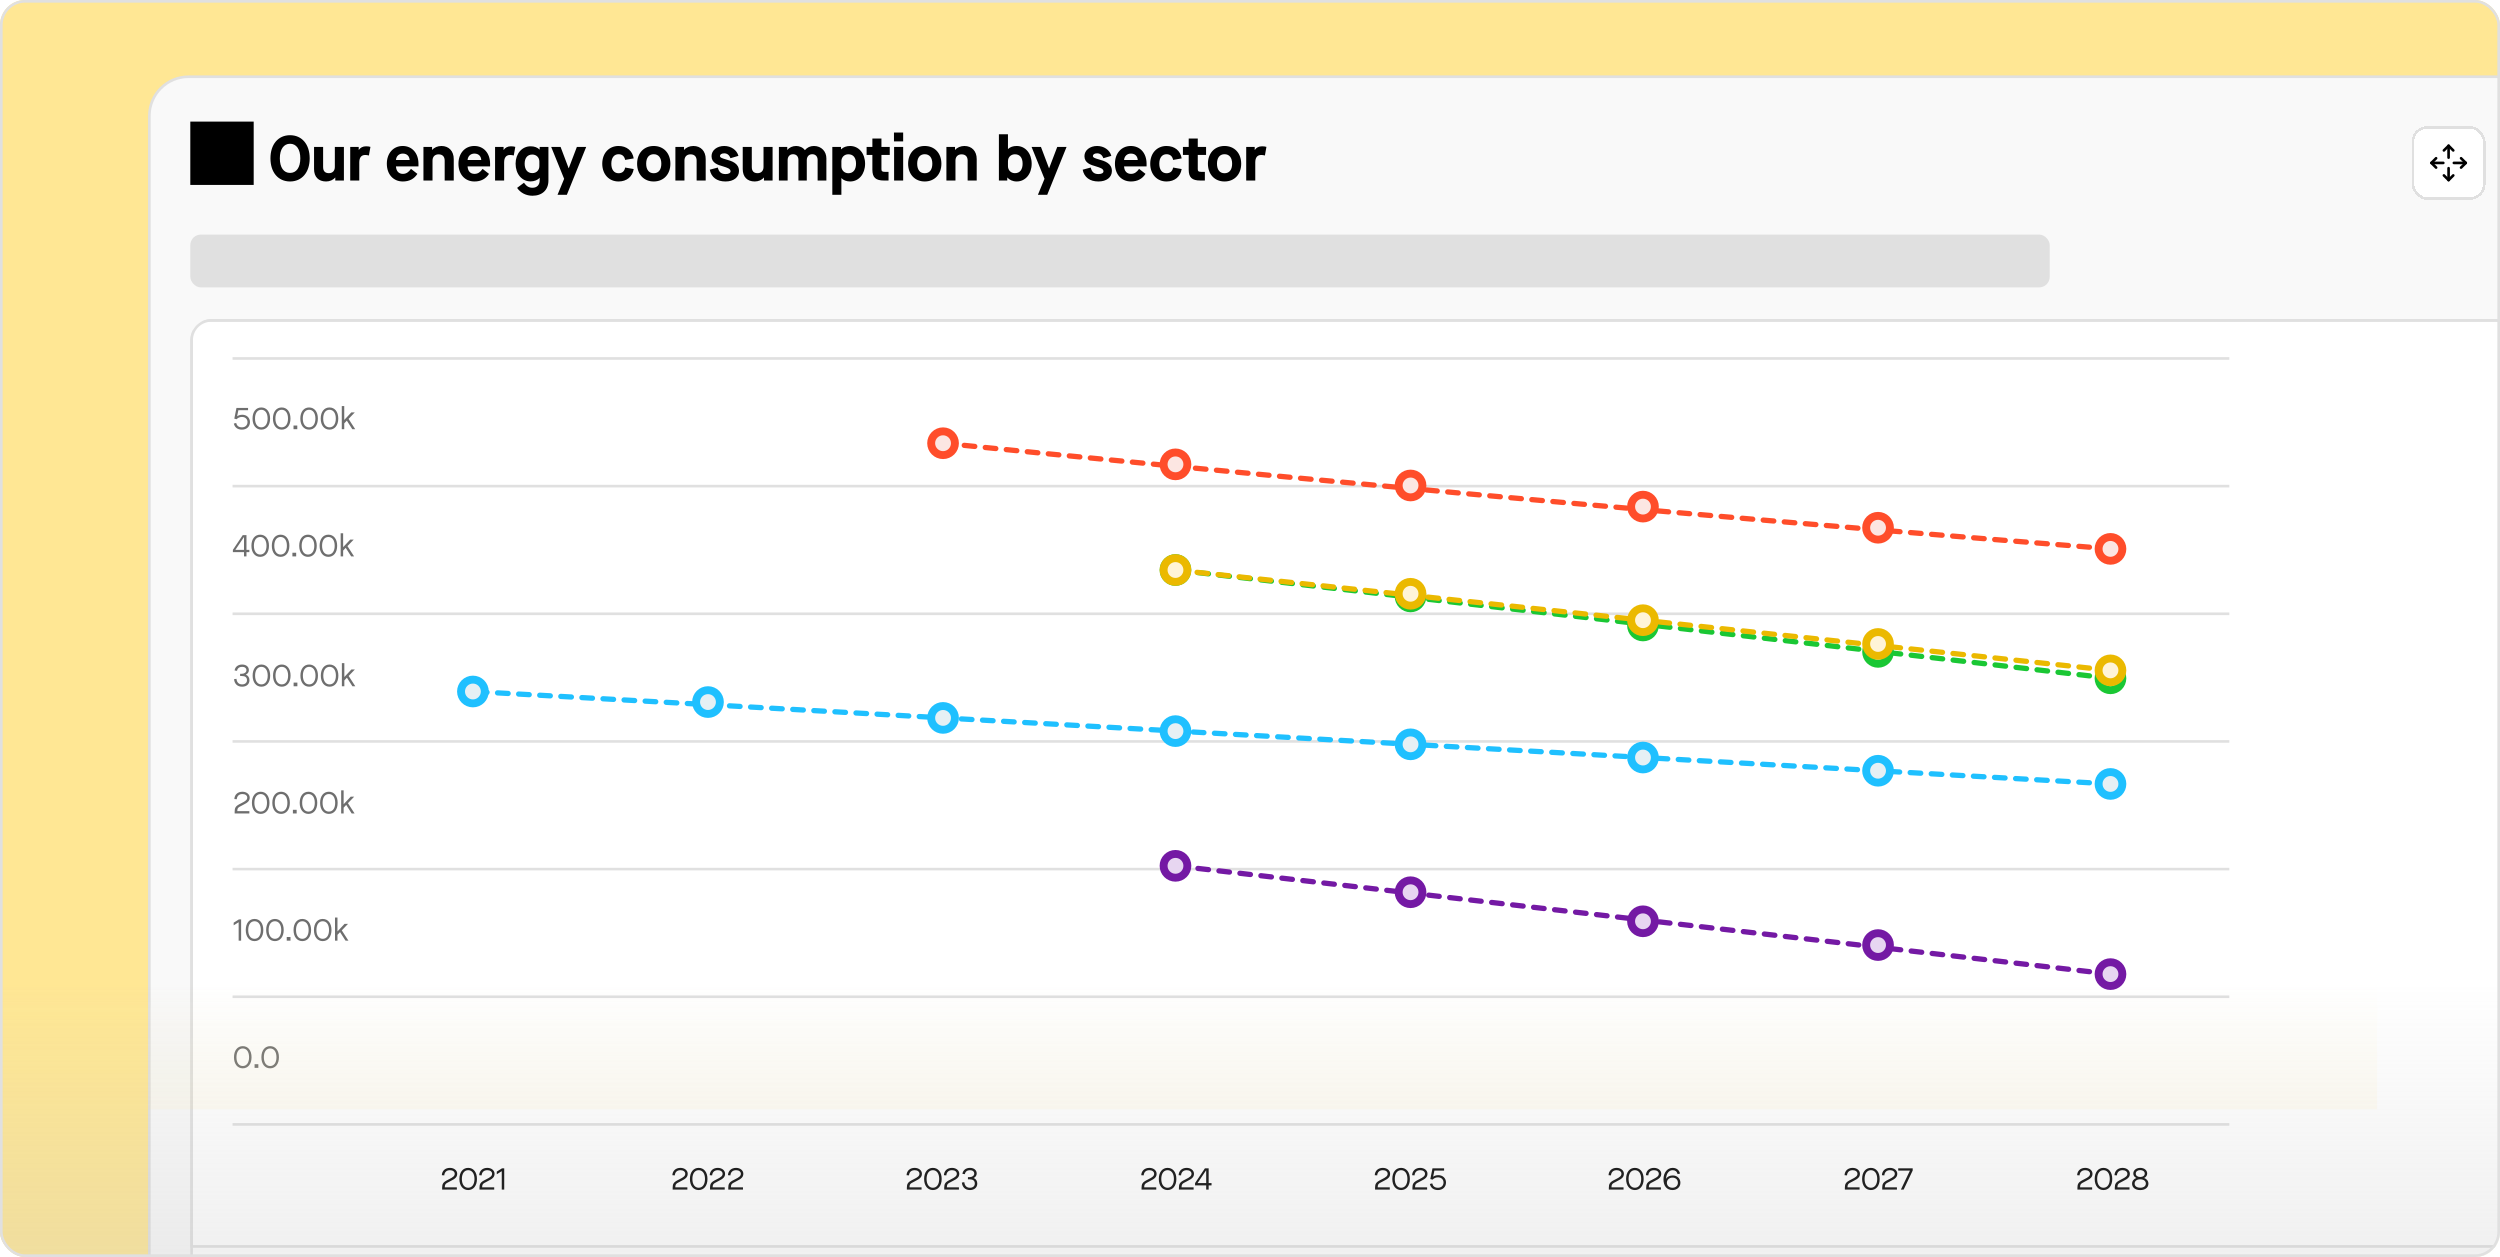
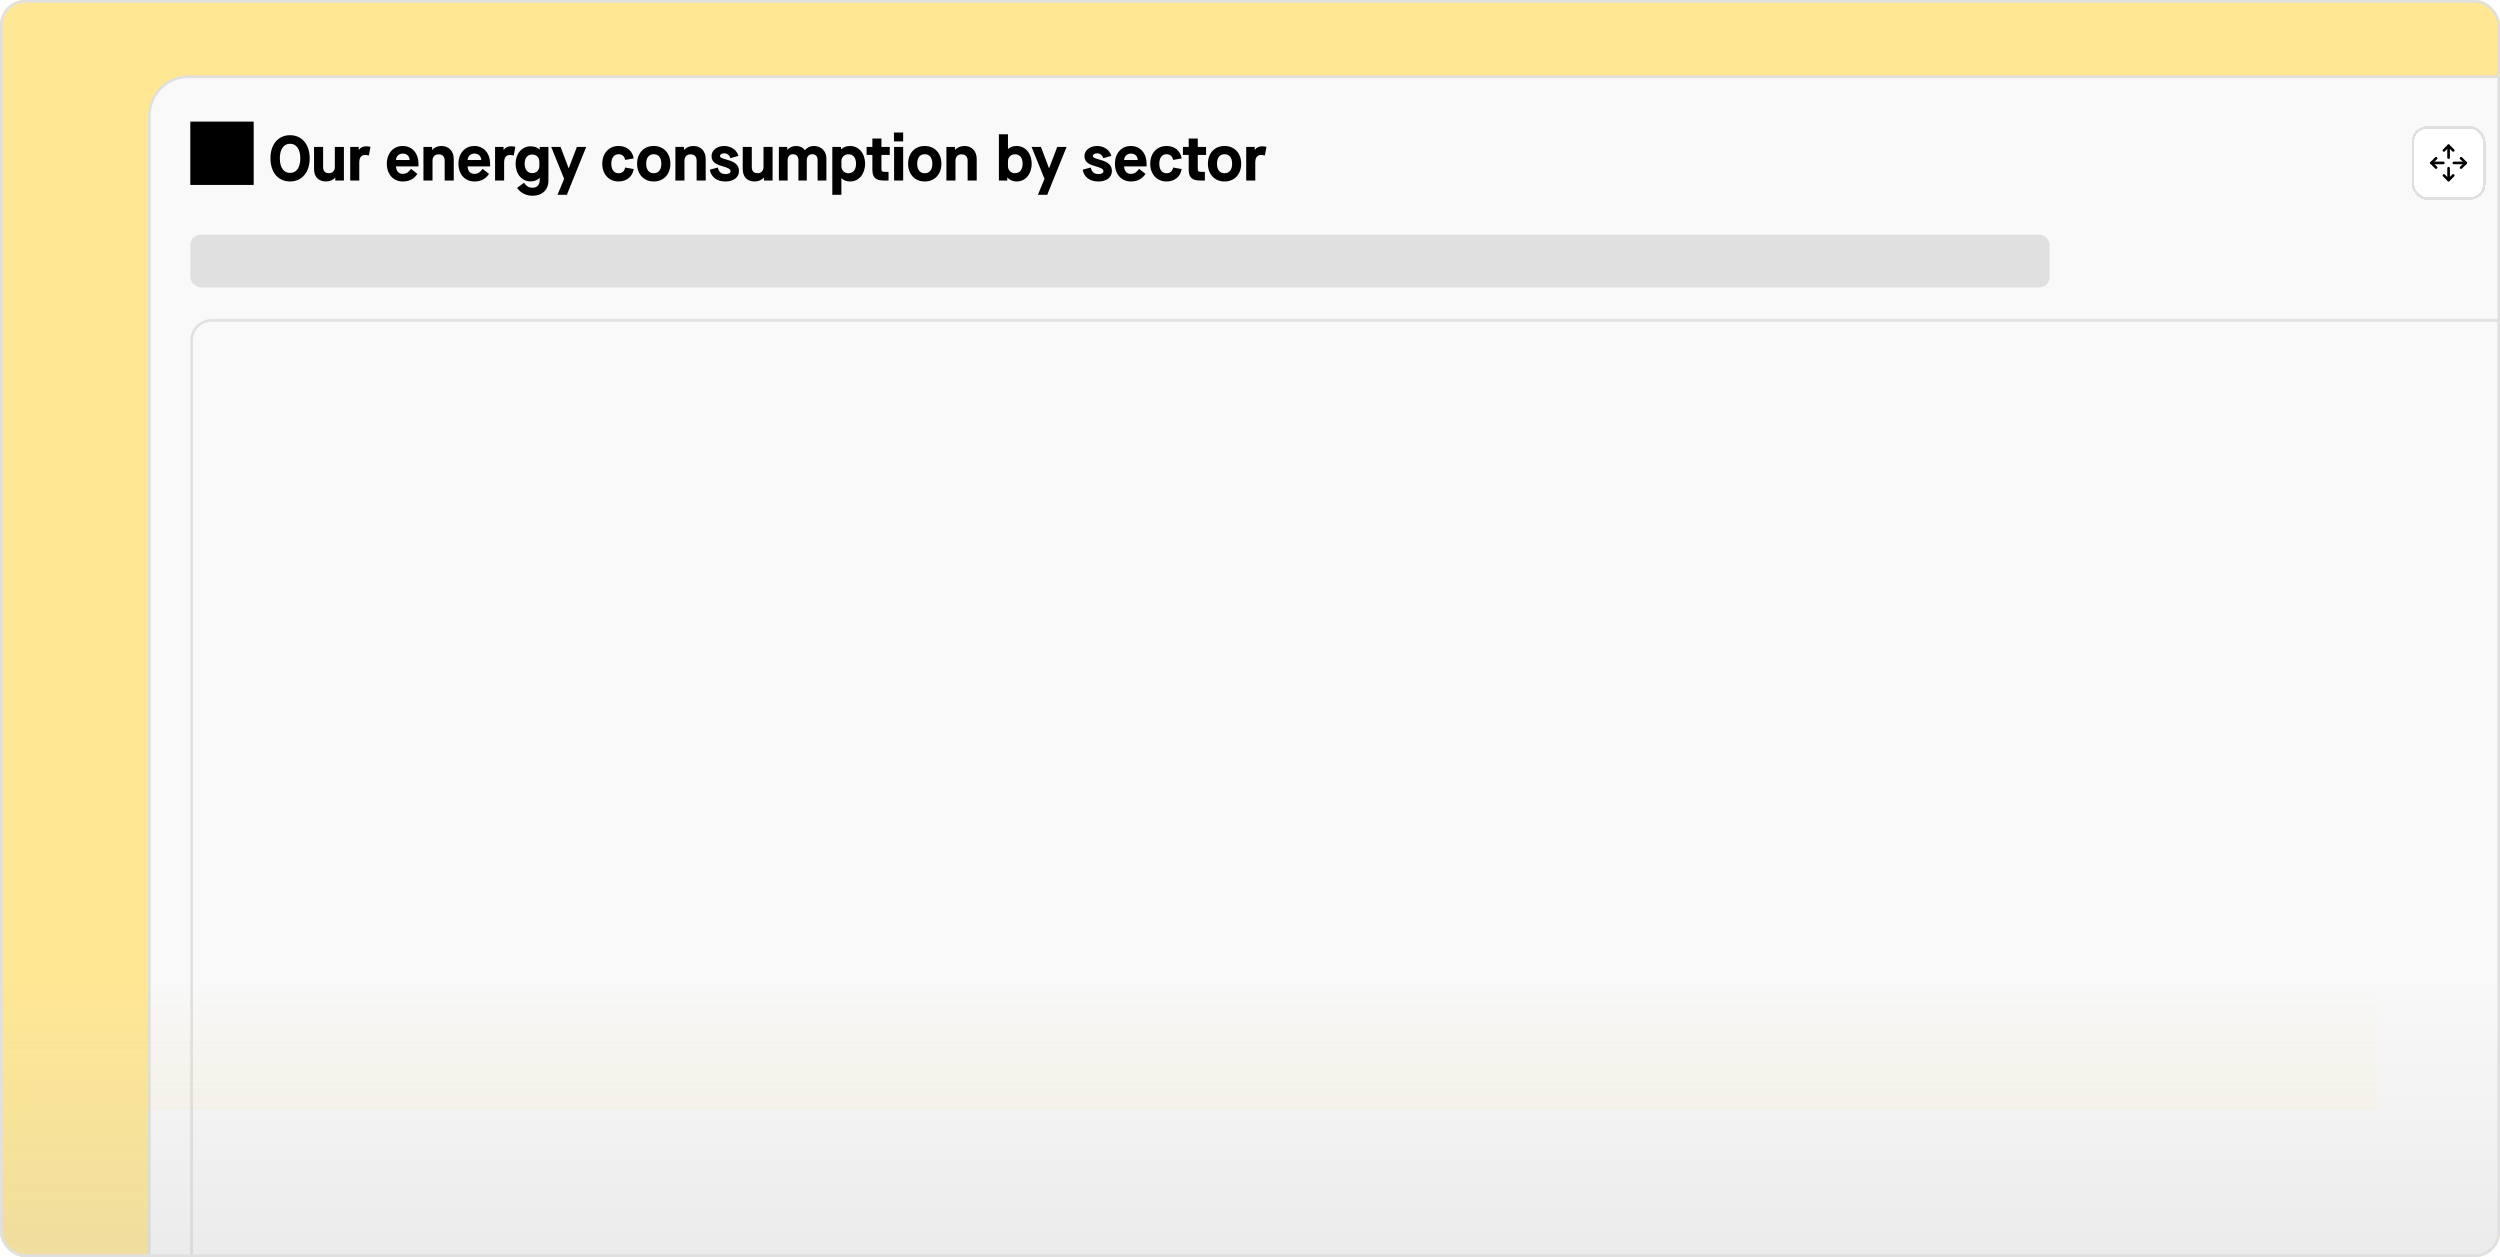
<svg xmlns="http://www.w3.org/2000/svg" width="1790" height="900" viewBox="0 0 1790 900" fill="none">
  <g clip-path="url(#clip0_1207_55841)">
    <rect width="1790" height="900" rx="18" fill="#FFE794" />
    <rect x="106.946" y="54.946" width="1770.11" height="949.109" rx="28.054" fill="#F9F9F9" />
    <rect x="106.946" y="54.946" width="1770.11" height="949.109" rx="28.054" stroke="#E0E0E0" stroke-width="1.891" />
    <path d="M136.258 132.435H181.644V87.048H136.258V132.435ZM207.667 129.939C199.18 129.939 193.643 123.403 193.643 113.372C193.643 103.342 199.18 96.806 207.667 96.806C216.154 96.806 221.737 103.342 221.737 113.372C221.737 123.403 216.154 129.939 207.667 129.939ZM207.667 123.811C212.251 123.811 215.02 119.908 215.02 113.372C215.02 106.837 212.206 102.934 207.667 102.934C203.174 102.934 200.36 106.837 200.36 113.372C200.36 119.908 203.128 123.811 207.667 123.811ZM233.481 129.939C228.035 129.939 224.858 126.625 224.858 121.043V105.203H231.348V119.545C231.348 122.541 232.755 123.993 235.523 123.993C238.11 123.993 239.744 122.268 239.744 119.545V105.203H246.235V129.258H240.062V127.125H239.971C238.564 128.849 236.113 129.939 233.481 129.939ZM250.753 129.258V105.203H256.835V107.336H256.925C257.969 105.748 259.739 104.749 262.099 104.749C263.279 104.749 264.278 104.885 265.231 105.157L264.142 111.33C263.098 111.058 262.326 110.967 261.464 110.967C258.695 110.967 257.243 112.828 257.243 116.323V129.258H250.753ZM288.452 129.939C281.644 129.939 276.97 124.855 276.97 117.23C276.97 109.742 281.644 104.522 288.316 104.522C295.034 104.522 299.618 109.651 299.618 117.23V119.137H283.505C283.687 122.541 285.502 124.492 288.452 124.492C290.813 124.492 292.583 123.358 294.262 120.907L298.846 124.492C296.531 128.123 292.991 129.939 288.452 129.939ZM283.505 114.553H293.309C293.082 111.648 291.312 109.968 288.362 109.968C285.684 109.968 283.732 111.784 283.505 114.553ZM303.187 129.258V105.203H309.359V107.336H309.45C310.857 105.611 313.399 104.522 316.077 104.522C321.341 104.522 324.882 108.153 324.882 113.872V129.258H318.391V115.006C318.391 112.147 316.848 110.513 314.034 110.513C311.311 110.513 309.677 112.238 309.677 115.006V129.258H303.187ZM339.734 129.939C332.926 129.939 328.251 124.855 328.251 117.23C328.251 109.742 332.926 104.522 339.598 104.522C346.315 104.522 350.899 109.651 350.899 117.23V119.137H334.787C334.968 122.541 336.784 124.492 339.734 124.492C342.094 124.492 343.864 123.358 345.544 120.907L350.128 124.492C347.813 128.123 344.273 129.939 339.734 129.939ZM334.787 114.553H344.59C344.363 111.648 342.593 109.968 339.643 109.968C336.965 109.968 335.014 111.784 334.787 114.553ZM354.468 129.258V105.203H360.55V107.336H360.641C361.685 105.748 363.455 104.749 365.815 104.749C366.995 104.749 367.994 104.885 368.947 105.157L367.857 111.33C366.814 111.058 366.042 110.967 365.18 110.967C362.411 110.967 360.959 112.828 360.959 116.323V129.258H354.468ZM381.234 140.151C376.65 140.151 372.565 138.017 370.251 134.523L375.152 130.846C377.059 133.479 378.692 134.432 381.28 134.432C384.502 134.432 386.408 132.389 386.408 129.076V127.306H386.317C385.137 128.849 382.55 129.893 379.918 129.893C373.655 129.893 369.161 124.583 369.161 117.185C369.161 110.059 373.7 104.749 379.918 104.749C382.596 104.749 384.865 105.566 386.317 107.109H386.408V105.203H392.672V129.303C392.672 135.975 388.224 140.151 381.234 140.151ZM381.143 123.948C384.093 123.948 386.181 121.86 386.181 118.91V115.687C386.181 112.737 384.048 110.649 381.143 110.649C377.649 110.649 375.652 113.1 375.652 117.185C375.652 121.451 377.694 123.948 381.143 123.948ZM399.199 139.47L403.919 128.032L394.66 105.203H401.378L407.142 120.453H407.233L413.042 105.203H419.714L405.871 139.47H399.199ZM442.878 129.939C436.07 129.939 431.213 124.81 431.213 117.23C431.213 109.651 436.07 104.522 442.878 104.522C448.733 104.522 452.863 107.971 453.725 113.418L447.598 114.507C447.099 111.875 445.465 110.422 442.878 110.422C439.701 110.422 437.704 112.919 437.704 117.23C437.704 121.542 439.701 124.038 442.878 124.038C445.556 124.038 447.144 122.586 447.598 119.954L453.725 121.043C452.863 126.489 448.733 129.939 442.878 129.939ZM468.058 129.939C461.024 129.939 456.167 124.81 456.167 117.23C456.167 109.651 461.024 104.522 468.058 104.522C475.139 104.522 479.995 109.651 479.995 117.23C479.995 124.81 475.139 129.939 468.058 129.939ZM468.058 124.038C471.508 124.038 473.505 121.542 473.505 117.23C473.505 112.919 471.508 110.422 468.058 110.422C464.654 110.422 462.657 112.919 462.657 117.23C462.657 121.542 464.654 124.038 468.058 124.038ZM483.581 129.258V105.203H489.754V107.336H489.844C491.251 105.611 493.793 104.522 496.471 104.522C501.736 104.522 505.276 108.153 505.276 113.872V129.258H498.786V115.006C498.786 112.147 497.242 110.513 494.428 110.513C491.705 110.513 490.071 112.238 490.071 115.006V129.258H483.581ZM519.448 129.939C513.32 129.939 509.236 126.943 508.192 121.497L513.956 119.954C514.727 123.176 516.361 124.628 519.448 124.628C521.717 124.628 523.078 123.902 523.078 122.677C523.078 120.771 520.718 120.09 517.859 119.182C513.774 118.047 509.462 116.64 509.462 111.784C509.462 107.654 513.32 104.522 518.54 104.522C523.396 104.522 527.572 107.336 528.706 111.602L522.988 113.282C522.171 110.922 520.582 109.787 518.54 109.787C516.634 109.787 515.499 110.604 515.499 111.693C515.499 112.919 517.314 113.418 519.811 114.144C523.986 115.324 529.115 116.867 529.115 122.45C529.115 126.943 525.302 129.939 519.448 129.939ZM540.417 129.939C534.971 129.939 531.794 126.625 531.794 121.043V105.203H538.284V119.545C538.284 122.541 539.691 123.993 542.46 123.993C545.047 123.993 546.681 122.268 546.681 119.545V105.203H553.171V129.258H546.998V127.125H546.908C545.501 128.849 543.05 129.939 540.417 129.939ZM557.689 129.258V105.203H563.68V107.336H563.771C565.132 105.566 567.538 104.522 570.08 104.522C572.394 104.522 574.936 105.566 576.252 107.472H576.343C577.931 105.611 580.019 104.522 582.788 104.522C588.234 104.522 591.684 108.561 591.684 113.327V129.258H585.42V114.553C585.42 111.92 583.877 110.422 581.562 110.422C579.202 110.422 577.659 112.102 577.659 114.689V129.258H571.668V114.553C571.668 111.92 570.125 110.422 567.81 110.422C565.45 110.422 563.952 112.102 563.952 114.689V129.258H557.689ZM595.94 139.47V105.203H602.158V106.882H602.248C603.792 105.384 606.016 104.522 608.648 104.522C614.911 104.522 619.405 109.878 619.405 117.23C619.405 124.628 614.911 129.939 608.693 129.939C606.152 129.939 603.792 129.031 602.521 127.579H602.43V139.47H595.94ZM607.423 124.038C610.917 124.038 612.914 121.497 612.914 117.23C612.914 112.919 610.963 110.468 607.423 110.468C604.518 110.468 602.43 112.556 602.43 115.506V118.955C602.43 121.86 604.518 124.038 607.423 124.038ZM637.057 110.922H631.112V121.088C631.112 122.586 631.656 123.04 633.562 123.04H636.195V129.258H632.927C626.981 129.258 624.621 127.079 624.621 121.497V110.922H620.491V105.203H624.621V99.166H631.112V105.203H637.057V110.922ZM640.083 101.254V94.9H646.664V101.254H640.083ZM640.174 129.258V105.203H646.664V129.258H640.174ZM662.104 129.939C655.069 129.939 650.213 124.81 650.213 117.23C650.213 109.651 655.069 104.522 662.104 104.522C669.185 104.522 674.041 109.651 674.041 117.23C674.041 124.81 669.185 129.939 662.104 129.939ZM662.104 124.038C665.554 124.038 667.551 121.542 667.551 117.23C667.551 112.919 665.554 110.422 662.104 110.422C658.7 110.422 656.703 112.919 656.703 117.23C656.703 121.542 658.7 124.038 662.104 124.038ZM677.627 129.258V105.203H683.799V107.336H683.89C685.297 105.611 687.839 104.522 690.517 104.522C695.781 104.522 699.322 108.153 699.322 113.872V129.258H692.831V115.006C692.831 112.147 691.288 110.513 688.474 110.513C685.751 110.513 684.117 112.238 684.117 115.006V129.258H677.627ZM727.921 129.939C725.062 129.939 722.611 128.713 721.294 127.125H721.204V129.258H715.213V96.126H721.703V106.655H721.794C723.291 105.248 725.425 104.522 727.921 104.522C734.184 104.522 738.678 109.832 738.678 117.23C738.678 124.628 734.184 129.939 727.921 129.939ZM726.695 123.993C730.19 123.993 732.187 121.497 732.187 117.23C732.187 112.919 730.236 110.468 726.695 110.468C723.791 110.468 721.703 112.556 721.703 115.506V118.955C721.703 121.86 723.791 123.993 726.695 123.993ZM743.145 139.47L747.865 128.032L738.606 105.203H745.323L751.088 120.453H751.178L756.988 105.203H763.66L749.817 139.47H743.145ZM786.449 129.939C780.322 129.939 776.237 126.943 775.193 121.497L780.957 119.954C781.729 123.176 783.363 124.628 786.449 124.628C788.718 124.628 790.08 123.902 790.08 122.677C790.08 120.771 787.72 120.09 784.86 119.182C780.775 118.047 776.464 116.64 776.464 111.784C776.464 107.654 780.322 104.522 785.541 104.522C790.397 104.522 794.573 107.336 795.708 111.602L789.989 113.282C789.172 110.922 787.583 109.787 785.541 109.787C783.635 109.787 782.5 110.604 782.5 111.693C782.5 112.919 784.316 113.418 786.812 114.144C790.987 115.324 796.116 116.867 796.116 122.45C796.116 126.943 792.304 129.939 786.449 129.939ZM809.779 129.939C802.971 129.939 798.296 124.855 798.296 117.23C798.296 109.742 802.971 104.522 809.642 104.522C816.36 104.522 820.944 109.651 820.944 117.23V119.137H804.831C805.013 122.541 806.828 124.492 809.779 124.492C812.139 124.492 813.909 123.358 815.588 120.907L820.172 124.492C817.857 128.123 814.317 129.939 809.779 129.939ZM804.831 114.553H814.635C814.408 111.648 812.638 109.968 809.688 109.968C807.01 109.968 805.058 111.784 804.831 114.553ZM835.224 129.939C828.416 129.939 823.56 124.81 823.56 117.23C823.56 109.651 828.416 104.522 835.224 104.522C841.079 104.522 845.209 107.971 846.072 113.418L839.944 114.507C839.445 111.875 837.811 110.422 835.224 110.422C832.047 110.422 830.05 112.919 830.05 117.23C830.05 121.542 832.047 124.038 835.224 124.038C837.902 124.038 839.491 122.586 839.944 119.954L846.072 121.043C845.209 126.489 841.079 129.939 835.224 129.939ZM863.547 110.922H857.602V121.088C857.602 122.586 858.146 123.04 860.053 123.04H862.685V129.258H859.417C853.471 129.258 851.111 127.079 851.111 121.497V110.922H846.981V105.203H851.111V99.166H857.602V105.203H863.547V110.922ZM876.76 129.939C869.725 129.939 864.869 124.81 864.869 117.23C864.869 109.651 869.725 104.522 876.76 104.522C883.84 104.522 888.697 109.651 888.697 117.23C888.697 124.81 883.84 129.939 876.76 129.939ZM876.76 124.038C880.21 124.038 882.207 121.542 882.207 117.23C882.207 112.919 880.21 110.422 876.76 110.422C873.356 110.422 871.359 112.919 871.359 117.23C871.359 121.542 873.356 124.038 876.76 124.038ZM892.283 129.258V105.203H898.365V107.336H898.455C899.499 105.748 901.269 104.749 903.629 104.749C904.809 104.749 905.808 104.885 906.761 105.157L905.672 111.33C904.628 111.058 903.856 110.967 902.994 110.967C900.225 110.967 898.773 112.828 898.773 116.323V129.258H892.283Z" fill="black" />
    <g filter="url(#filter0_d_1207_55841)">
      <rect x="1726.71" y="88.283" width="52.951" height="52.951" rx="11.347" fill="white" shape-rendering="crispEdges" />
      <rect x="1727.66" y="89.229" width="51.06" height="51.06" rx="10.401" stroke="#E0E0E0" stroke-width="1.891" shape-rendering="crispEdges" />
      <path d="M1756.53 123.705L1753.19 127.05L1749.84 123.705" stroke="black" stroke-width="1.891" stroke-linecap="round" stroke-linejoin="round" />
      <path d="M1753.19 118.541V127.051" stroke="black" stroke-width="1.891" stroke-linecap="round" stroke-linejoin="round" />
      <path d="M1749.84 105.812L1753.19 102.467L1756.53 105.812" stroke="black" stroke-width="1.891" stroke-linecap="round" stroke-linejoin="round" />
      <path d="M1753.19 110.977V102.467" stroke="black" stroke-width="1.891" stroke-linecap="round" stroke-linejoin="round" />
      <path d="M1744.24 118.102L1740.89 114.757L1744.24 111.412" stroke="black" stroke-width="1.891" stroke-linecap="round" stroke-linejoin="round" />
      <path d="M1749.4 114.758H1740.89" stroke="black" stroke-width="1.891" stroke-linecap="round" stroke-linejoin="round" />
      <path d="M1762.13 111.412L1765.48 114.757L1762.13 118.102" stroke="black" stroke-width="1.891" stroke-linecap="round" stroke-linejoin="round" />
      <path d="M1756.97 114.758H1765.48" stroke="black" stroke-width="1.891" stroke-linecap="round" stroke-linejoin="round" />
    </g>
    <rect x="136.258" y="167.951" width="1331.34" height="37.822" rx="7.564" fill="#E0E0E0" />
    <g clip-path="url(#clip1_1207_55841)">
      <rect x="136.258" y="228.467" width="1711.48" height="746.276" rx="15.129" fill="white" />
      <g clip-path="url(#clip2_1207_55841)">
        <rect x="136.258" y="228.467" width="1711.48" height="664.958" fill="white" />
        <rect x="166.516" y="255.717" width="1429.68" height="1.891" fill="#E0E0E0" />
        <rect x="166.516" y="347.121" width="1429.68" height="1.891" fill="#E0E0E0" />
        <rect x="166.516" y="438.523" width="1429.68" height="1.891" fill="#E0E0E0" />
        <rect x="166.516" y="529.928" width="1429.68" height="1.891" fill="#E0E0E0" />
        <rect x="166.516" y="621.332" width="1429.68" height="1.891" fill="#E0E0E0" />
        <rect x="166.516" y="712.734" width="1429.68" height="1.891" fill="#E0E0E0" />
        <rect x="166.516" y="804.139" width="1429.68" height="1.891" fill="#E0E0E0" />
        <path d="M1511.1 697.463L841.642 619.928" stroke="#7419A4" stroke-width="3.782" stroke-linecap="round" stroke-dasharray="7.56 7.56" />
        <circle cx="841.642" cy="619.929" r="8.51" fill="#E7D6F1" stroke="#7419A4" stroke-width="5.673" />
        <circle cx="1009.95" cy="638.839" r="8.51" fill="#E7D6F1" stroke="#7419A4" stroke-width="5.673" />
        <circle cx="1176.37" cy="659.642" r="8.51" fill="#E7D6F1" stroke="#7419A4" stroke-width="5.673" />
        <circle cx="1344.68" cy="676.663" r="8.51" fill="#E7D6F1" stroke="#7419A4" stroke-width="5.673" />
        <circle cx="1511.1" cy="697.466" r="8.51" fill="#E7D6F1" stroke="#7419A4" stroke-width="5.673" />
        <path d="M1511.1 561.302C1511.1 561.302 395.473 498.067 338.606 495.113" stroke="#1FC0FF" stroke-width="3.782" stroke-linecap="round" stroke-dasharray="7.56 7.56" />
-         <circle cx="506.915" cy="502.679" r="8.51" fill="#E6F0F4" stroke="#1FC0FF" stroke-width="5.673" />
        <circle cx="338.606" cy="495.114" r="8.51" fill="#E6F0F4" stroke="#1FC0FF" stroke-width="5.673" />
        <circle cx="675.224" cy="514.024" r="8.51" fill="#E6F0F4" stroke="#1FC0FF" stroke-width="5.673" />
        <circle cx="841.642" cy="523.479" r="8.51" fill="#E6F0F4" stroke="#1FC0FF" stroke-width="5.673" />
        <circle cx="1009.95" cy="532.937" r="8.51" fill="#E6F0F4" stroke="#1FC0FF" stroke-width="5.673" />
        <circle cx="1344.68" cy="551.849" r="8.51" fill="#E6F0F4" stroke="#1FC0FF" stroke-width="5.673" />
        <circle cx="1176.37" cy="542.392" r="8.51" fill="#E6F0F4" stroke="#1FC0FF" stroke-width="5.673" />
        <circle cx="1511.1" cy="561.302" r="8.51" fill="#E6F0F4" stroke="#1FC0FF" stroke-width="5.673" />
        <path d="M1511.09 485.659L841.642 408.123" stroke="#1AC734" stroke-width="3.782" stroke-linecap="round" stroke-dasharray="7.56 7.56" />
        <circle cx="841.642" cy="408.124" r="8.51" fill="#DDF3D8" stroke="#1AC734" stroke-width="5.673" />
        <circle cx="1009.95" cy="427.034" r="8.51" fill="#DDF3D8" stroke="#1AC734" stroke-width="5.673" />
        <circle cx="1176.37" cy="447.837" r="8.51" fill="#DDF3D8" stroke="#1AC734" stroke-width="5.673" />
        <circle cx="1344.68" cy="466.749" r="8.51" fill="#DDF3D8" stroke="#1AC734" stroke-width="5.673" />
        <circle cx="1511.09" cy="485.661" r="8.51" fill="#DDF3D8" stroke="#1AC734" stroke-width="5.673" />
        <path d="M1511.09 479.985L841.642 408.123" stroke="#EBB900" stroke-width="3.782" stroke-linecap="round" stroke-dasharray="7.56 7.56" />
-         <circle cx="841.642" cy="408.124" r="8.51" fill="#FFF4D7" stroke="#EBB900" stroke-width="5.673" />
        <circle cx="1009.95" cy="425.144" r="8.51" fill="#FFF4D7" stroke="#EBB900" stroke-width="5.673" />
        <circle cx="1176.37" cy="444.056" r="8.51" fill="#FFF4D7" stroke="#EBB900" stroke-width="5.673" />
        <circle cx="1344.68" cy="461.075" r="8.51" fill="#FFF4D7" stroke="#EBB900" stroke-width="5.673" />
        <circle cx="1511.09" cy="479.985" r="8.51" fill="#FFF4D7" stroke="#EBB900" stroke-width="5.673" />
        <path d="M1511.1 392.992C1063.55 357.543 675.224 317.348 675.224 317.348" stroke="#FF4D2A" stroke-width="3.782" stroke-linecap="round" stroke-dasharray="7.56 7.56" />
        <circle cx="841.642" cy="332.478" r="8.51" fill="#FCE6E2" stroke="#FF4D2A" stroke-width="5.673" />
        <circle cx="675.224" cy="317.349" r="8.51" fill="#FCE6E2" stroke="#FF4D2A" stroke-width="5.673" />
        <circle cx="1009.95" cy="347.604" r="8.51" fill="#FCE6E2" stroke="#FF4D2A" stroke-width="5.673" />
        <circle cx="1176.37" cy="362.735" r="8.51" fill="#FCE6E2" stroke="#FF4D2A" stroke-width="5.673" />
        <circle cx="1344.68" cy="377.864" r="8.51" fill="#FCE6E2" stroke="#FF4D2A" stroke-width="5.673" />
        <circle cx="1511.1" cy="392.993" r="8.51" fill="#FCE6E2" stroke="#FF4D2A" stroke-width="5.673" />
        <path d="M173.392 491.681C170.033 491.681 167.923 489.729 167.56 486.303L169.307 486.03C169.602 488.685 171.009 490.024 173.392 490.024C175.479 490.024 176.841 488.822 176.841 487.052C176.841 484.986 175.593 484.011 173.051 484.011H171.917V482.445H173.051C174.958 482.445 176.433 481.356 176.433 479.971C176.433 478.405 175.275 477.452 173.369 477.452C171.372 477.452 169.988 478.519 169.715 480.312L167.968 480.062C168.331 477.452 170.442 475.796 173.369 475.796C176.251 475.796 178.203 477.407 178.203 479.835C178.203 481.174 177.363 482.445 176.024 483.035V483.08C177.635 483.67 178.611 485.145 178.611 487.052C178.611 489.82 176.523 491.681 173.392 491.681ZM187.164 491.681C183.465 491.681 180.878 488.685 180.878 483.738C180.878 478.791 183.442 475.796 187.164 475.796C190.886 475.796 193.45 478.791 193.45 483.738C193.45 488.685 190.863 491.681 187.164 491.681ZM187.164 490.024C189.865 490.024 191.68 487.732 191.68 483.738C191.68 479.744 189.865 477.452 187.164 477.452C184.464 477.452 182.648 479.744 182.648 483.738C182.648 487.732 184.464 490.024 187.164 490.024ZM201.768 491.681C198.069 491.681 195.482 488.685 195.482 483.738C195.482 478.791 198.047 475.796 201.768 475.796C205.49 475.796 208.055 478.791 208.055 483.738C208.055 488.685 205.467 491.681 201.768 491.681ZM201.768 490.024C204.469 490.024 206.284 487.732 206.284 483.738C206.284 479.744 204.469 477.452 201.768 477.452C199.068 477.452 197.253 479.744 197.253 483.738C197.253 487.732 199.068 490.024 201.768 490.024ZM210.222 491.363V488.731H212.923V491.363H210.222ZM221.381 491.681C217.682 491.681 215.095 488.685 215.095 483.738C215.095 478.791 217.66 475.796 221.381 475.796C225.103 475.796 227.667 478.791 227.667 483.738C227.667 488.685 225.08 491.681 221.381 491.681ZM221.381 490.024C224.082 490.024 225.897 487.732 225.897 483.738C225.897 479.744 224.082 477.452 221.381 477.452C218.681 477.452 216.865 479.744 216.865 483.738C216.865 487.732 218.681 490.024 221.381 490.024ZM235.986 491.681C232.287 491.681 229.7 488.685 229.7 483.738C229.7 478.791 232.264 475.796 235.986 475.796C239.707 475.796 242.272 478.791 242.272 483.738C242.272 488.685 239.685 491.681 235.986 491.681ZM235.986 490.024C238.686 490.024 240.502 487.732 240.502 483.738C240.502 479.744 238.686 477.452 235.986 477.452C233.285 477.452 231.47 479.744 231.47 483.738C231.47 487.732 233.285 490.024 235.986 490.024ZM244.781 491.363V474.797H246.551V484.691H246.596L251.611 479.336H254.108L249.637 483.988L254.403 491.363H252.315L248.412 485.259H248.366L246.551 487.188V491.363H244.781Z" fill="#6E6E6E" />
-         <path d="M174.708 398.391V395.35H166.743V393.716L173.8 383.141H176.478V393.693H178.543V395.35H176.478V398.391H174.708ZM168.535 393.693H174.708V384.548H174.663L168.535 393.693ZM186.3 398.708C182.601 398.708 180.014 395.713 180.014 390.766C180.014 385.819 182.578 382.823 186.3 382.823C190.021 382.823 192.586 385.819 192.586 390.766C192.586 395.713 189.999 398.708 186.3 398.708ZM186.3 397.052C189 397.052 190.816 394.76 190.816 390.766C190.816 386.772 189 384.48 186.3 384.48C183.599 384.48 181.784 386.772 181.784 390.766C181.784 394.76 183.599 397.052 186.3 397.052ZM200.904 398.708C197.205 398.708 194.618 395.713 194.618 390.766C194.618 385.819 197.182 382.823 200.904 382.823C204.626 382.823 207.19 385.819 207.19 390.766C207.19 395.713 204.603 398.708 200.904 398.708ZM200.904 397.052C203.605 397.052 205.42 394.76 205.42 390.766C205.42 386.772 203.605 384.48 200.904 384.48C198.204 384.48 196.388 386.772 196.388 390.766C196.388 394.76 198.204 397.052 200.904 397.052ZM209.358 398.391V395.758H212.058V398.391H209.358ZM220.517 398.708C216.818 398.708 214.231 395.713 214.231 390.766C214.231 385.819 216.795 382.823 220.517 382.823C224.239 382.823 226.803 385.819 226.803 390.766C226.803 395.713 224.216 398.708 220.517 398.708ZM220.517 397.052C223.218 397.052 225.033 394.76 225.033 390.766C225.033 386.772 223.218 384.48 220.517 384.48C217.817 384.48 216.001 386.772 216.001 390.766C216.001 394.76 217.817 397.052 220.517 397.052ZM235.121 398.708C231.422 398.708 228.835 395.713 228.835 390.766C228.835 385.819 231.4 382.823 235.121 382.823C238.843 382.823 241.408 385.819 241.408 390.766C241.408 395.713 238.82 398.708 235.121 398.708ZM235.121 397.052C237.822 397.052 239.637 394.76 239.637 390.766C239.637 386.772 237.822 384.48 235.121 384.48C232.421 384.48 230.606 386.772 230.606 390.766C230.606 394.76 232.421 397.052 235.121 397.052ZM243.916 398.391V381.824H245.686V391.719H245.732L250.747 386.363H253.243L248.773 391.015L253.538 398.391H251.451L247.547 392.286H247.502L245.686 394.215V398.391H243.916Z" fill="#6E6E6E" />
        <path d="M173.233 307.626C170.078 307.626 168.036 306.015 167.423 303.269L169.125 302.838C169.602 304.903 170.895 305.97 173.233 305.97C175.593 305.97 177.204 304.472 177.204 302.203C177.204 300.092 175.661 298.526 173.233 298.526C171.576 298.526 170.373 299.184 169.375 300.16L167.764 299.752L169.307 292.059H177.613V293.715H170.669L169.783 298.027L169.829 298.05C170.782 297.346 171.985 296.96 173.505 296.96C176.682 296.96 178.974 299.184 178.974 302.203C178.974 305.448 176.614 307.626 173.233 307.626ZM187.098 307.626C183.399 307.626 180.812 304.631 180.812 299.684C180.812 294.736 183.376 291.741 187.098 291.741C190.819 291.741 193.384 294.736 193.384 299.684C193.384 304.631 190.797 307.626 187.098 307.626ZM187.098 305.97C189.798 305.97 191.614 303.678 191.614 299.684C191.614 295.69 189.798 293.398 187.098 293.398C184.397 293.398 182.582 295.69 182.582 299.684C182.582 303.678 184.397 305.97 187.098 305.97ZM201.702 307.626C198.003 307.626 195.416 304.631 195.416 299.684C195.416 294.736 197.98 291.741 201.702 291.741C205.424 291.741 207.988 294.736 207.988 299.684C207.988 304.631 205.401 307.626 201.702 307.626ZM201.702 305.97C204.403 305.97 206.218 303.678 206.218 299.684C206.218 295.69 204.403 293.398 201.702 293.398C199.001 293.398 197.186 295.69 197.186 299.684C197.186 303.678 199.001 305.97 201.702 305.97ZM210.156 307.309V304.676H212.856V307.309H210.156ZM221.315 307.626C217.616 307.626 215.029 304.631 215.029 299.684C215.029 294.736 217.593 291.741 221.315 291.741C225.037 291.741 227.601 294.736 227.601 299.684C227.601 304.631 225.014 307.626 221.315 307.626ZM221.315 305.97C224.015 305.97 225.831 303.678 225.831 299.684C225.831 295.69 224.015 293.398 221.315 293.398C218.614 293.398 216.799 295.69 216.799 299.684C216.799 303.678 218.614 305.97 221.315 305.97ZM235.919 307.626C232.22 307.626 229.633 304.631 229.633 299.684C229.633 294.736 232.198 291.741 235.919 291.741C239.641 291.741 242.205 294.736 242.205 299.684C242.205 304.631 239.618 307.626 235.919 307.626ZM235.919 305.97C238.62 305.97 240.435 303.678 240.435 299.684C240.435 295.69 238.62 293.398 235.919 293.398C233.219 293.398 231.403 295.69 231.403 299.684C231.403 303.678 233.219 305.97 235.919 305.97ZM244.714 307.309V290.742H246.484V300.637H246.53L251.545 295.281H254.041L249.571 299.933L254.336 307.309H252.248L248.345 301.204H248.3L246.484 303.133V307.309H244.714Z" fill="#6E6E6E" />
        <path d="M170.26 578.837C170.033 579.268 169.92 579.79 169.897 580.789H178.543V582.445H168.013V581.016C168.013 579.722 168.218 578.792 168.649 578.065C169.239 577.067 170.192 576.363 172.734 575.115C176.024 573.504 177.023 572.596 177.023 571.076C177.023 569.601 175.638 568.534 173.619 568.534C171.19 568.534 169.715 569.896 169.534 572.256L167.786 572.12C167.968 568.897 170.237 566.878 173.619 566.878C176.546 566.878 178.793 568.693 178.793 571.076C178.793 573.3 177.59 574.616 174.095 576.295C171.417 577.589 170.669 578.088 170.26 578.837ZM186.654 582.763C182.955 582.763 180.368 579.767 180.368 574.82C180.368 569.873 182.933 566.878 186.654 566.878C190.376 566.878 192.94 569.873 192.94 574.82C192.94 579.767 190.353 582.763 186.654 582.763ZM186.654 581.106C189.355 581.106 191.17 578.814 191.17 574.82C191.17 570.826 189.355 568.534 186.654 568.534C183.954 568.534 182.138 570.826 182.138 574.82C182.138 578.814 183.954 581.106 186.654 581.106ZM201.259 582.763C197.56 582.763 194.973 579.767 194.973 574.82C194.973 569.873 197.537 566.878 201.259 566.878C204.98 566.878 207.545 569.873 207.545 574.82C207.545 579.767 204.958 582.763 201.259 582.763ZM201.259 581.106C203.959 581.106 205.775 578.814 205.775 574.82C205.775 570.826 203.959 568.534 201.259 568.534C198.558 568.534 196.743 570.826 196.743 574.82C196.743 578.814 198.558 581.106 201.259 581.106ZM209.712 582.445V579.813H212.413V582.445H209.712ZM220.872 582.763C217.173 582.763 214.586 579.767 214.586 574.82C214.586 569.873 217.15 566.878 220.872 566.878C224.593 566.878 227.158 569.873 227.158 574.82C227.158 579.767 224.571 582.763 220.872 582.763ZM220.872 581.106C223.572 581.106 225.388 578.814 225.388 574.82C225.388 570.826 223.572 568.534 220.872 568.534C218.171 568.534 216.356 570.826 216.356 574.82C216.356 578.814 218.171 581.106 220.872 581.106ZM235.476 582.763C231.777 582.763 229.19 579.767 229.19 574.82C229.19 569.873 231.754 566.878 235.476 566.878C239.198 566.878 241.762 569.873 241.762 574.82C241.762 579.767 239.175 582.763 235.476 582.763ZM235.476 581.106C238.177 581.106 239.992 578.814 239.992 574.82C239.992 570.826 238.177 568.534 235.476 568.534C232.776 568.534 230.96 570.826 230.96 574.82C230.96 578.814 232.776 581.106 235.476 581.106ZM244.271 582.445V565.879H246.041V575.773H246.086L251.102 570.418H253.598L249.127 575.07L253.893 582.445H251.805L247.902 576.341H247.857L246.041 578.27V582.445H244.271Z" fill="#6E6E6E" />
        <path d="M170.873 673.525V660.318L167.31 662.542V660.636L171.077 658.275H172.643V673.525H170.873ZM182.244 673.843C178.545 673.843 175.958 670.848 175.958 665.9C175.958 660.953 178.523 657.958 182.244 657.958C185.966 657.958 188.53 660.953 188.53 665.9C188.53 670.848 185.943 673.843 182.244 673.843ZM182.244 672.186C184.945 672.186 186.76 669.894 186.76 665.9C186.76 661.906 184.945 659.614 182.244 659.614C179.544 659.614 177.728 661.906 177.728 665.9C177.728 669.894 179.544 672.186 182.244 672.186ZM196.849 673.843C193.15 673.843 190.563 670.848 190.563 665.9C190.563 660.953 193.127 657.958 196.849 657.958C200.57 657.958 203.135 660.953 203.135 665.9C203.135 670.848 200.548 673.843 196.849 673.843ZM196.849 672.186C199.549 672.186 201.365 669.894 201.365 665.9C201.365 661.906 199.549 659.614 196.849 659.614C194.148 659.614 192.333 661.906 192.333 665.9C192.333 669.894 194.148 672.186 196.849 672.186ZM205.302 673.525V670.893H208.003V673.525H205.302ZM216.462 673.843C212.763 673.843 210.175 670.848 210.175 665.9C210.175 660.953 212.74 657.958 216.462 657.958C220.183 657.958 222.748 660.953 222.748 665.9C222.748 670.848 220.161 673.843 216.462 673.843ZM216.462 672.186C219.162 672.186 220.978 669.894 220.978 665.9C220.978 661.906 219.162 659.614 216.462 659.614C213.761 659.614 211.946 661.906 211.946 665.9C211.946 669.894 213.761 672.186 216.462 672.186ZM231.066 673.843C227.367 673.843 224.78 670.848 224.78 665.9C224.78 660.953 227.344 657.958 231.066 657.958C234.788 657.958 237.352 660.953 237.352 665.9C237.352 670.848 234.765 673.843 231.066 673.843ZM231.066 672.186C233.766 672.186 235.582 669.894 235.582 665.9C235.582 661.906 233.766 659.614 231.066 659.614C228.365 659.614 226.55 661.906 226.55 665.9C226.55 669.894 228.365 672.186 231.066 672.186ZM239.861 673.525V656.959H241.631V666.854H241.676L246.692 661.498H249.188L244.717 666.15L249.483 673.525H247.395L243.492 667.421H243.446L241.631 669.35V673.525H239.861Z" fill="#6E6E6E" />
        <path d="M173.823 764.927C170.124 764.927 167.537 761.932 167.537 756.984C167.537 752.037 170.101 749.042 173.823 749.042C177.545 749.042 180.109 752.037 180.109 756.984C180.109 761.932 177.522 764.927 173.823 764.927ZM173.823 763.27C176.523 763.27 178.339 760.978 178.339 756.984C178.339 752.99 176.523 750.698 173.823 750.698C171.122 750.698 169.307 752.99 169.307 756.984C169.307 760.978 171.122 763.27 173.823 763.27ZM182.277 764.609V761.977H184.977V764.609H182.277ZM193.436 764.927C189.737 764.927 187.15 761.932 187.15 756.984C187.15 752.037 189.714 749.042 193.436 749.042C197.157 749.042 199.722 752.037 199.722 756.984C199.722 761.932 197.135 764.927 193.436 764.927ZM193.436 763.27C196.136 763.27 197.952 760.978 197.952 756.984C197.952 752.99 196.136 750.698 193.436 750.698C190.735 750.698 188.92 752.99 188.92 756.984C188.92 760.978 190.735 763.27 193.436 763.27Z" fill="#6E6E6E" />
-         <path d="M318.819 848.155C318.593 848.587 318.479 849.109 318.456 850.107H327.103V851.764H316.573V850.334C316.573 849.04 316.777 848.11 317.208 847.384C317.798 846.385 318.751 845.682 321.293 844.434C324.584 842.822 325.582 841.915 325.582 840.394C325.582 838.919 324.198 837.853 322.178 837.853C319.75 837.853 318.275 839.214 318.093 841.574L316.346 841.438C316.527 838.216 318.797 836.196 322.178 836.196C325.106 836.196 327.352 838.012 327.352 840.394C327.352 842.618 326.149 843.934 322.655 845.614C319.977 846.907 319.228 847.407 318.819 848.155ZM335.214 852.081C331.515 852.081 328.928 849.086 328.928 844.139C328.928 839.192 331.492 836.196 335.214 836.196C338.936 836.196 341.5 839.192 341.5 844.139C341.5 849.086 338.913 852.081 335.214 852.081ZM335.214 850.425C337.914 850.425 339.73 848.133 339.73 844.139C339.73 840.145 337.914 837.853 335.214 837.853C332.513 837.853 330.698 840.145 330.698 844.139C330.698 848.133 332.513 850.425 335.214 850.425ZM345.568 848.155C345.341 848.587 345.228 849.109 345.205 850.107H353.851V851.764H343.322V850.334C343.322 849.04 343.526 848.11 343.957 847.384C344.547 846.385 345.5 845.682 348.042 844.434C351.332 842.822 352.331 841.915 352.331 840.394C352.331 838.919 350.947 837.853 348.927 837.853C346.499 837.853 345.024 839.214 344.842 841.574L343.095 841.438C343.276 838.216 345.546 836.196 348.927 836.196C351.854 836.196 354.101 838.012 354.101 840.394C354.101 842.618 352.898 843.934 349.404 845.614C346.726 846.907 345.977 847.407 345.568 848.155ZM359.256 851.764V838.556L355.693 840.78V838.874L359.461 836.514H361.026V851.764H359.256Z" fill="black" />
        <path d="M483.87 848.155C483.644 848.587 483.53 849.109 483.507 850.107H492.154V851.764H481.624V850.334C481.624 849.04 481.828 848.11 482.259 847.384C482.849 846.385 483.802 845.682 486.344 844.434C489.635 842.822 490.633 841.915 490.633 840.394C490.633 838.919 489.249 837.853 487.229 837.853C484.801 837.853 483.326 839.214 483.144 841.574L481.397 841.438C481.578 838.216 483.848 836.196 487.229 836.196C490.157 836.196 492.403 838.012 492.403 840.394C492.403 842.618 491.2 843.934 487.706 845.614C485.028 846.907 484.279 847.407 483.87 848.155ZM500.265 852.081C496.566 852.081 493.979 849.086 493.979 844.139C493.979 839.192 496.543 836.196 500.265 836.196C503.987 836.196 506.551 839.192 506.551 844.139C506.551 849.086 503.964 852.081 500.265 852.081ZM500.265 850.425C502.965 850.425 504.781 848.133 504.781 844.139C504.781 840.145 502.965 837.853 500.265 837.853C497.564 837.853 495.749 840.145 495.749 844.139C495.749 848.133 497.564 850.425 500.265 850.425ZM510.619 848.155C510.392 848.587 510.279 849.109 510.256 850.107H518.902V851.764H508.373V850.334C508.373 849.04 508.577 848.11 509.008 847.384C509.598 846.385 510.551 845.682 513.093 844.434C516.383 842.822 517.382 841.915 517.382 840.394C517.382 838.919 515.998 837.853 513.978 837.853C511.55 837.853 510.075 839.214 509.893 841.574L508.146 841.438C508.327 838.216 510.597 836.196 513.978 836.196C516.905 836.196 519.152 838.012 519.152 840.394C519.152 842.618 517.949 843.934 514.455 845.614C511.777 846.907 511.028 847.407 510.619 848.155ZM523.695 848.155C523.468 848.587 523.354 849.109 523.332 850.107H531.978V851.764H521.448V850.334C521.448 849.04 521.652 848.11 522.083 847.384C522.673 846.385 523.627 845.682 526.168 844.434C529.459 842.822 530.457 841.915 530.457 840.394C530.457 838.919 529.073 837.853 527.053 837.853C524.625 837.853 523.15 839.214 522.968 841.574L521.221 841.438C521.403 838.216 523.672 836.196 527.053 836.196C529.981 836.196 532.227 838.012 532.227 840.394C532.227 842.618 531.025 843.934 527.53 845.614C524.852 846.907 524.103 847.407 523.695 848.155Z" fill="black" />
        <path d="M651.559 848.155C651.332 848.587 651.218 849.109 651.196 850.107H659.842V851.764H649.312V850.334C649.312 849.04 649.516 848.11 649.948 847.384C650.538 846.385 651.491 845.682 654.032 844.434C657.323 842.822 658.321 841.915 658.321 840.394C658.321 838.919 656.937 837.853 654.917 837.853C652.489 837.853 651.014 839.214 650.833 841.574L649.085 841.438C649.267 838.216 651.536 836.196 654.917 836.196C657.845 836.196 660.091 838.012 660.091 840.394C660.091 842.618 658.889 843.934 655.394 845.614C652.716 846.907 651.967 847.407 651.559 848.155ZM667.953 852.081C664.254 852.081 661.667 849.086 661.667 844.139C661.667 839.192 664.231 836.196 667.953 836.196C671.675 836.196 674.239 839.192 674.239 844.139C674.239 849.086 671.652 852.081 667.953 852.081ZM667.953 850.425C670.654 850.425 672.469 848.133 672.469 844.139C672.469 840.145 670.654 837.853 667.953 837.853C665.253 837.853 663.437 840.145 663.437 844.139C663.437 848.133 665.253 850.425 667.953 850.425ZM678.308 848.155C678.081 848.587 677.967 849.109 677.945 850.107H686.591V851.764H676.061V850.334C676.061 849.04 676.265 848.11 676.696 847.384C677.286 846.385 678.24 845.682 680.781 844.434C684.072 842.822 685.07 841.915 685.07 840.394C685.07 838.919 683.686 837.853 681.666 837.853C679.238 837.853 677.763 839.214 677.581 841.574L675.834 841.438C676.016 838.216 678.285 836.196 681.666 836.196C684.594 836.196 686.84 838.012 686.84 840.394C686.84 842.618 685.638 843.934 682.143 845.614C679.465 846.907 678.716 847.407 678.308 848.155ZM694.515 852.081C691.156 852.081 689.045 850.13 688.682 846.703L690.43 846.431C690.725 849.086 692.132 850.425 694.515 850.425C696.602 850.425 697.964 849.222 697.964 847.452C697.964 845.387 696.716 844.411 694.174 844.411H693.04V842.845H694.174C696.08 842.845 697.555 841.756 697.555 840.372C697.555 838.806 696.398 837.853 694.492 837.853C692.495 837.853 691.111 838.919 690.838 840.712L689.091 840.462C689.454 837.853 691.564 836.196 694.492 836.196C697.374 836.196 699.326 837.807 699.326 840.235C699.326 841.574 698.486 842.845 697.147 843.435V843.481C698.758 844.071 699.734 845.546 699.734 847.452C699.734 850.221 697.646 852.081 694.515 852.081Z" fill="black" />
        <path d="M819.602 848.155C819.375 848.587 819.262 849.109 819.239 850.107H827.885V851.764H817.355V850.334C817.355 849.04 817.56 848.11 817.991 847.384C818.581 846.385 819.534 845.682 822.076 844.434C825.366 842.822 826.365 841.915 826.365 840.394C826.365 838.919 824.98 837.853 822.961 837.853C820.533 837.853 819.057 839.214 818.876 841.574L817.129 841.438C817.31 838.216 819.579 836.196 822.961 836.196C825.888 836.196 828.135 838.012 828.135 840.394C828.135 842.618 826.932 843.934 823.437 845.614C820.759 846.907 820.011 847.407 819.602 848.155ZM835.996 852.081C832.297 852.081 829.71 849.086 829.71 844.139C829.71 839.192 832.275 836.196 835.996 836.196C839.718 836.196 842.282 839.192 842.282 844.139C842.282 849.086 839.695 852.081 835.996 852.081ZM835.996 850.425C838.697 850.425 840.512 848.133 840.512 844.139C840.512 840.145 838.697 837.853 835.996 837.853C833.296 837.853 831.48 840.145 831.48 844.139C831.48 848.133 833.296 850.425 835.996 850.425ZM846.351 848.155C846.124 848.587 846.011 849.109 845.988 850.107H854.634V851.764H844.104V850.334C844.104 849.04 844.309 848.11 844.74 847.384C845.33 846.385 846.283 845.682 848.825 844.434C852.115 842.822 853.114 841.915 853.114 840.394C853.114 838.919 851.729 837.853 849.71 837.853C847.281 837.853 845.806 839.214 845.625 841.574L843.877 841.438C844.059 838.216 846.328 836.196 849.71 836.196C852.637 836.196 854.884 838.012 854.884 840.394C854.884 842.618 853.681 843.934 850.186 845.614C847.508 846.907 846.759 847.407 846.351 848.155ZM863.63 851.764V848.723H855.665V847.089L862.723 836.514H865.4V847.066H867.466V848.723H865.4V851.764H863.63ZM857.458 847.066H863.63V837.921H863.585L857.458 847.066Z" fill="black" />
        <path d="M986.792 848.155C986.565 848.587 986.451 849.109 986.429 850.107H995.075V851.764H984.545V850.334C984.545 849.04 984.749 848.11 985.18 847.384C985.771 846.385 986.724 845.682 989.265 844.434C992.556 842.822 993.554 841.915 993.554 840.394C993.554 838.919 992.17 837.853 990.15 837.853C987.722 837.853 986.247 839.214 986.066 841.574L984.318 841.438C984.5 838.216 986.769 836.196 990.15 836.196C993.078 836.196 995.324 838.012 995.324 840.394C995.324 842.618 994.122 843.934 990.627 845.614C987.949 846.907 987.2 847.407 986.792 848.155ZM1003.19 852.081C999.487 852.081 996.9 849.086 996.9 844.139C996.9 839.192 999.464 836.196 1003.19 836.196C1006.91 836.196 1009.47 839.192 1009.47 844.139C1009.47 849.086 1006.89 852.081 1003.19 852.081ZM1003.19 850.425C1005.89 850.425 1007.7 848.133 1007.7 844.139C1007.7 840.145 1005.89 837.853 1003.19 837.853C1000.49 837.853 998.67 840.145 998.67 844.139C998.67 848.133 1000.49 850.425 1003.19 850.425ZM1013.54 848.155C1013.31 848.587 1013.2 849.109 1013.18 850.107H1021.82V851.764H1011.29V850.334C1011.29 849.04 1011.5 848.11 1011.93 847.384C1012.52 846.385 1013.47 845.682 1016.01 844.434C1019.3 842.822 1020.3 841.915 1020.3 840.394C1020.3 838.919 1018.92 837.853 1016.9 837.853C1014.47 837.853 1013 839.214 1012.81 841.574L1011.07 841.438C1011.25 838.216 1013.52 836.196 1016.9 836.196C1019.83 836.196 1022.07 838.012 1022.07 840.394C1022.07 842.618 1020.87 843.934 1017.38 845.614C1014.7 846.907 1013.95 847.407 1013.54 848.155ZM1029.59 852.081C1026.43 852.081 1024.39 850.47 1023.78 847.724L1025.48 847.293C1025.96 849.358 1027.25 850.425 1029.59 850.425C1031.95 850.425 1033.56 848.927 1033.56 846.658C1033.56 844.547 1032.02 842.981 1029.59 842.981C1027.93 842.981 1026.73 843.639 1025.73 844.615L1024.12 844.207L1025.66 836.514H1033.97V838.17H1027.02L1026.14 842.482L1026.18 842.505C1027.14 841.801 1028.34 841.416 1029.86 841.416C1033.04 841.416 1035.33 843.639 1035.33 846.658C1035.33 849.903 1032.97 852.081 1029.59 852.081Z" fill="black" />
        <path d="M1154.18 848.155C1153.95 848.587 1153.84 849.109 1153.82 850.107H1162.46V851.764H1151.93V850.334C1151.93 849.04 1152.14 848.11 1152.57 847.384C1153.16 846.385 1154.11 845.682 1156.65 844.434C1159.94 842.822 1160.94 841.915 1160.94 840.394C1160.94 838.919 1159.56 837.853 1157.54 837.853C1155.11 837.853 1153.64 839.214 1153.45 841.574L1151.71 841.438C1151.89 838.216 1154.16 836.196 1157.54 836.196C1160.47 836.196 1162.71 838.012 1162.71 840.394C1162.71 842.618 1161.51 843.934 1158.02 845.614C1155.34 846.907 1154.59 847.407 1154.18 848.155ZM1170.58 852.081C1166.88 852.081 1164.29 849.086 1164.29 844.139C1164.29 839.192 1166.85 836.196 1170.58 836.196C1174.3 836.196 1176.86 839.192 1176.86 844.139C1176.86 849.086 1174.27 852.081 1170.58 852.081ZM1170.58 850.425C1173.28 850.425 1175.09 848.133 1175.09 844.139C1175.09 840.145 1173.28 837.853 1170.58 837.853C1167.87 837.853 1166.06 840.145 1166.06 844.139C1166.06 848.133 1167.87 850.425 1170.58 850.425ZM1180.93 848.155C1180.7 848.587 1180.59 849.109 1180.57 850.107H1189.21V851.764H1178.68V850.334C1178.68 849.04 1178.89 848.11 1179.32 847.384C1179.91 846.385 1180.86 845.682 1183.4 844.434C1186.69 842.822 1187.69 841.915 1187.69 840.394C1187.69 838.919 1186.31 837.853 1184.29 837.853C1181.86 837.853 1180.39 839.214 1180.2 841.574L1178.46 841.438C1178.64 838.216 1180.91 836.196 1184.29 836.196C1187.22 836.196 1189.46 838.012 1189.46 840.394C1189.46 842.618 1188.26 843.934 1184.76 845.614C1182.09 846.907 1181.34 847.407 1180.93 848.155ZM1197.73 841.62C1200.84 841.62 1203.16 843.821 1203.16 846.839C1203.16 850.039 1200.66 852.081 1197.53 852.081C1193.4 852.081 1191.04 849.109 1191.04 844.366C1191.04 839.577 1193.83 836.196 1197.6 836.196C1200.27 836.196 1202.25 837.603 1202.91 840.258L1201.18 840.667C1200.61 838.647 1199.39 837.853 1197.64 837.853C1195.03 837.853 1193.06 840.235 1192.92 843.957H1192.99C1193.76 842.573 1195.49 841.62 1197.73 841.62ZM1197.53 850.425C1199.57 850.425 1201.39 849.131 1201.39 846.839C1201.39 844.615 1199.75 843.186 1197.51 843.186C1195.1 843.186 1193.49 844.751 1193.49 846.839C1193.49 848.882 1195.05 850.425 1197.53 850.425Z" fill="black" />
        <path d="M1323.17 848.155C1322.94 848.587 1322.83 849.109 1322.8 850.107H1331.45V851.764H1320.92V850.334C1320.92 849.04 1321.12 848.11 1321.55 847.384C1322.14 846.385 1323.1 845.682 1325.64 844.434C1328.93 842.822 1329.93 841.915 1329.93 840.394C1329.93 838.919 1328.54 837.853 1326.52 837.853C1324.1 837.853 1322.62 839.214 1322.44 841.574L1320.69 841.438C1320.87 838.216 1323.14 836.196 1326.52 836.196C1329.45 836.196 1331.7 838.012 1331.7 840.394C1331.7 842.618 1330.5 843.934 1327 845.614C1324.32 846.907 1323.57 847.407 1323.17 848.155ZM1339.56 852.081C1335.86 852.081 1333.27 849.086 1333.27 844.139C1333.27 839.192 1335.84 836.196 1339.56 836.196C1343.28 836.196 1345.85 839.192 1345.85 844.139C1345.85 849.086 1343.26 852.081 1339.56 852.081ZM1339.56 850.425C1342.26 850.425 1344.08 848.133 1344.08 844.139C1344.08 840.145 1342.26 837.853 1339.56 837.853C1336.86 837.853 1335.04 840.145 1335.04 844.139C1335.04 848.133 1336.86 850.425 1339.56 850.425ZM1349.91 848.155C1349.69 848.587 1349.57 849.109 1349.55 850.107H1358.2V851.764H1347.67V850.334C1347.67 849.04 1347.87 848.11 1348.3 847.384C1348.89 846.385 1349.85 845.682 1352.39 844.434C1355.68 842.822 1356.68 841.915 1356.68 840.394C1356.68 838.919 1355.29 837.853 1353.27 837.853C1350.84 837.853 1349.37 839.214 1349.19 841.574L1347.44 841.438C1347.62 838.216 1349.89 836.196 1353.27 836.196C1356.2 836.196 1358.45 838.012 1358.45 840.394C1358.45 842.618 1357.24 843.934 1353.75 845.614C1351.07 846.907 1350.32 847.407 1349.91 848.155ZM1361.03 851.764L1367.49 838.193V838.17H1359.12V836.514H1369.49V838.08L1363 851.764H1361.03Z" fill="black" />
        <path d="M1489.69 848.155C1489.46 848.587 1489.35 849.109 1489.33 850.107H1497.97V851.764H1487.44V850.334C1487.44 849.04 1487.65 848.11 1488.08 847.384C1488.67 846.385 1489.62 845.682 1492.16 844.434C1495.45 842.822 1496.45 841.915 1496.45 840.394C1496.45 838.919 1495.07 837.853 1493.05 837.853C1490.62 837.853 1489.15 839.214 1488.96 841.574L1487.22 841.438C1487.4 838.216 1489.67 836.196 1493.05 836.196C1495.98 836.196 1498.22 838.012 1498.22 840.394C1498.22 842.618 1497.02 843.934 1493.53 845.614C1490.85 846.907 1490.1 847.407 1489.69 848.155ZM1506.08 852.081C1502.39 852.081 1499.8 849.086 1499.8 844.139C1499.8 839.192 1502.36 836.196 1506.08 836.196C1509.81 836.196 1512.37 839.192 1512.37 844.139C1512.37 849.086 1509.78 852.081 1506.08 852.081ZM1506.08 850.425C1508.79 850.425 1510.6 848.133 1510.6 844.139C1510.6 840.145 1508.79 837.853 1506.08 837.853C1503.38 837.853 1501.57 840.145 1501.57 844.139C1501.57 848.133 1503.38 850.425 1506.08 850.425ZM1516.44 848.155C1516.21 848.587 1516.1 849.109 1516.08 850.107H1524.72V851.764H1514.19V850.334C1514.19 849.04 1514.4 848.11 1514.83 847.384C1515.42 846.385 1516.37 845.682 1518.91 844.434C1522.2 842.822 1523.2 841.915 1523.2 840.394C1523.2 838.919 1521.82 837.853 1519.8 837.853C1517.37 837.853 1515.89 839.214 1515.71 841.574L1513.97 841.438C1514.15 838.216 1516.42 836.196 1519.8 836.196C1522.73 836.196 1524.97 838.012 1524.97 840.394C1524.97 842.618 1523.77 843.934 1520.27 845.614C1517.6 846.907 1516.85 847.407 1516.44 848.155ZM1532.41 852.104C1528.87 852.104 1526.56 850.266 1526.56 847.543C1526.56 845.614 1527.69 844.161 1529.6 843.458V843.413C1528.15 842.686 1527.44 841.642 1527.44 840.213C1527.44 837.898 1529.53 836.196 1532.41 836.196C1535.3 836.196 1537.38 837.898 1537.38 840.213C1537.38 841.62 1536.68 842.664 1535.25 843.413V843.458C1537.11 844.161 1538.27 845.614 1538.27 847.543C1538.27 850.266 1535.95 852.104 1532.41 852.104ZM1532.41 842.732C1534.34 842.732 1535.64 841.779 1535.64 840.304C1535.64 838.806 1534.32 837.785 1532.41 837.785C1530.48 837.785 1529.21 838.806 1529.21 840.304C1529.21 841.779 1530.48 842.732 1532.41 842.732ZM1532.41 850.402C1534.86 850.402 1536.43 849.267 1536.43 847.429C1536.43 845.614 1534.86 844.388 1532.41 844.388C1529.96 844.388 1528.4 845.614 1528.4 847.429C1528.4 849.267 1529.94 850.402 1532.41 850.402Z" fill="black" />
      </g>
      <rect x="137.203" y="229.412" width="1709.59" height="663.067" stroke="#E0E0E0" stroke-width="1.891" />
    </g>
    <rect x="137.203" y="229.412" width="1709.59" height="744.384" rx="14.183" stroke="#E0E0E0" stroke-width="1.891" />
    <path opacity="0.24" d="M0 597.541H1702V794.217H0V597.541Z" fill="url(#paint0_linear_1207_55841)" />
    <path opacity="0.24" d="M0 702H1806V900H0V702Z" fill="url(#paint1_linear_1207_55841)" />
  </g>
  <rect x="0.946" y="0.946" width="1788.11" height="898.109" rx="17.054" stroke="#E0E0E0" stroke-width="1.891" />
  <defs>
    <filter id="filter0_d_1207_55841" x="1726.71" y="88.283" width="52.951" height="54.842" filterUnits="userSpaceOnUse" color-interpolation-filters="sRGB">
      <feFlood flood-opacity="0" result="BackgroundImageFix" />
      <feColorMatrix in="SourceAlpha" type="matrix" values="0 0 0 0 0 0 0 0 0 0 0 0 0 0 0 0 0 0 127 0" result="hardAlpha" />
      <feOffset dy="1.891" />
      <feComposite in2="hardAlpha" operator="out" />
      <feColorMatrix type="matrix" values="0 0 0 0 0 0 0 0 0 0 0 0 0 0 0 0 0 0 0.03 0" />
      <feBlend mode="normal" in2="BackgroundImageFix" result="effect1_dropShadow_1207_55841" />
      <feBlend mode="normal" in="SourceGraphic" in2="effect1_dropShadow_1207_55841" result="shape" />
    </filter>
    <linearGradient id="paint0_linear_1207_55841" x1="850.999" y1="703.443" x2="850.999" y2="900.118" gradientUnits="userSpaceOnUse">
      <stop stop-color="#FFE794" stop-opacity="0" />
      <stop offset="1" stop-color="#FFE794" />
    </linearGradient>
    <linearGradient id="paint1_linear_1207_55841" x1="903" y1="702" x2="903" y2="900" gradientUnits="userSpaceOnUse">
      <stop stop-color="#BDBDBD" stop-opacity="0" />
      <stop offset="1" stop-color="#C1C1C1" />
    </linearGradient>
    <clipPath id="clip0_1207_55841">
      <rect width="1790" height="900" rx="18" fill="white" />
    </clipPath>
    <clipPath id="clip1_1207_55841">
-       <rect x="136.258" y="228.467" width="1711.48" height="746.276" rx="15.129" fill="white" />
-     </clipPath>
+       </clipPath>
    <clipPath id="clip2_1207_55841">
      <rect x="136.258" y="228.467" width="1711.48" height="664.958" fill="white" />
    </clipPath>
  </defs>
</svg>